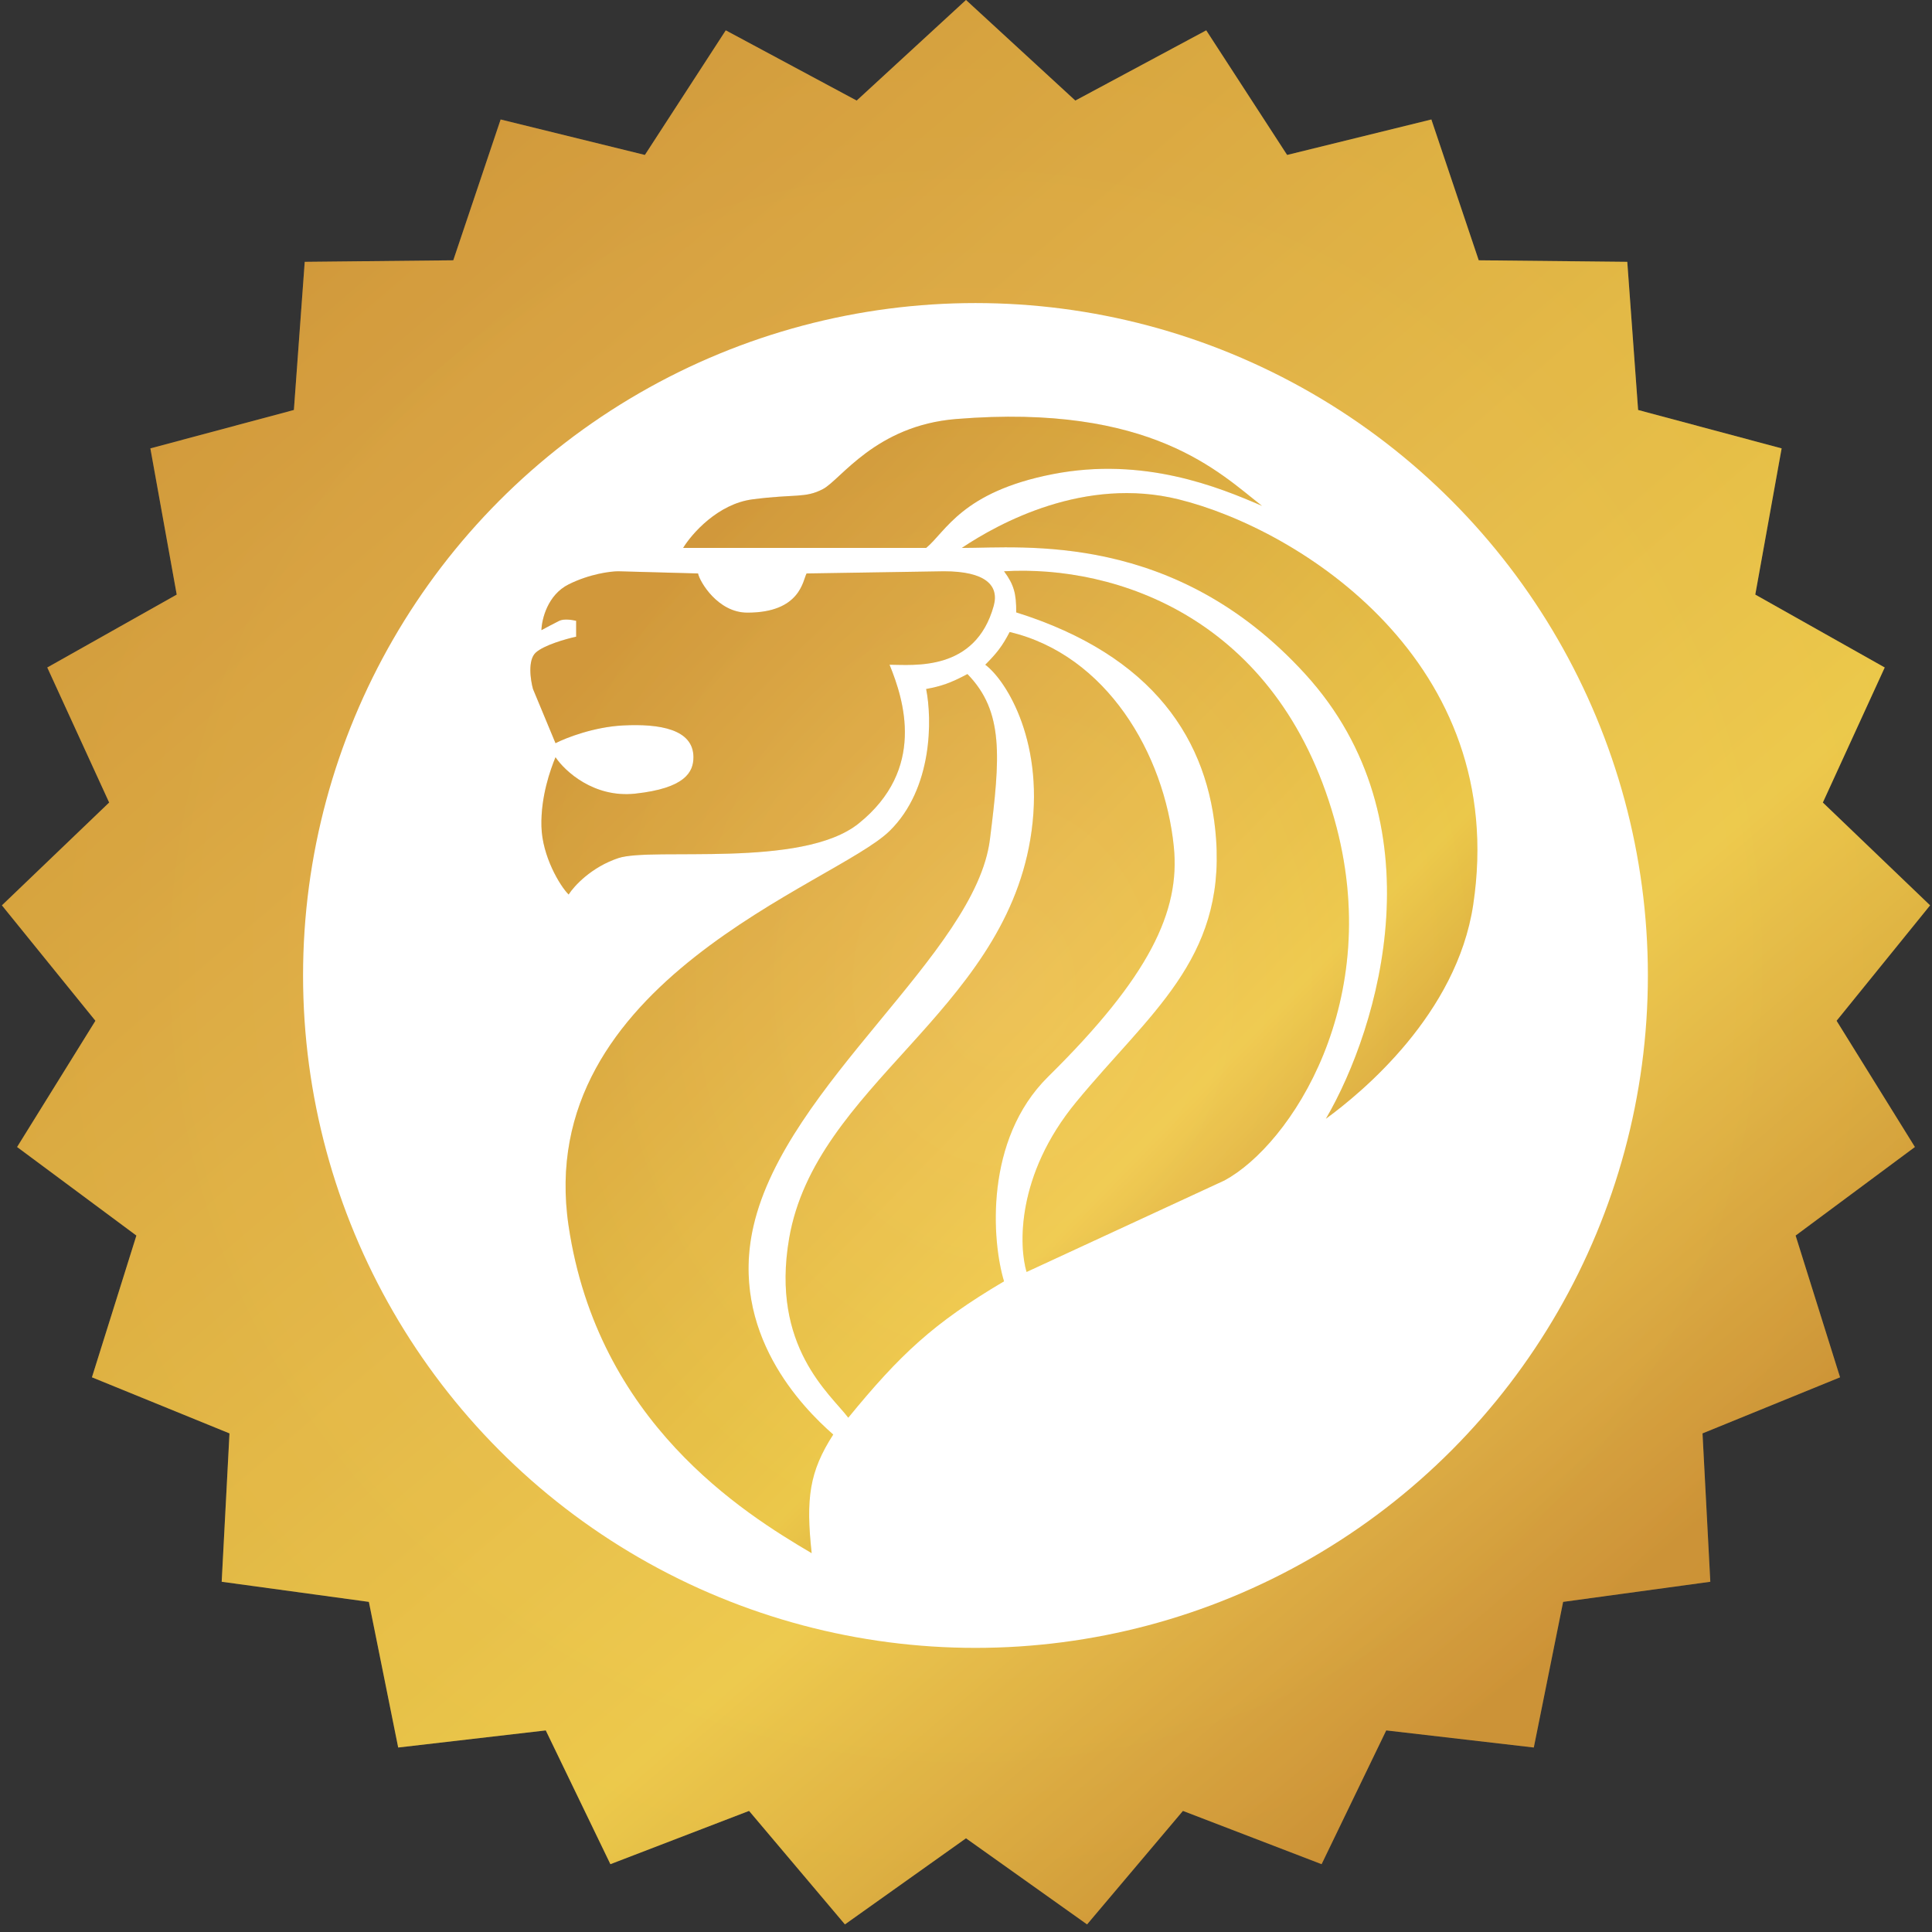
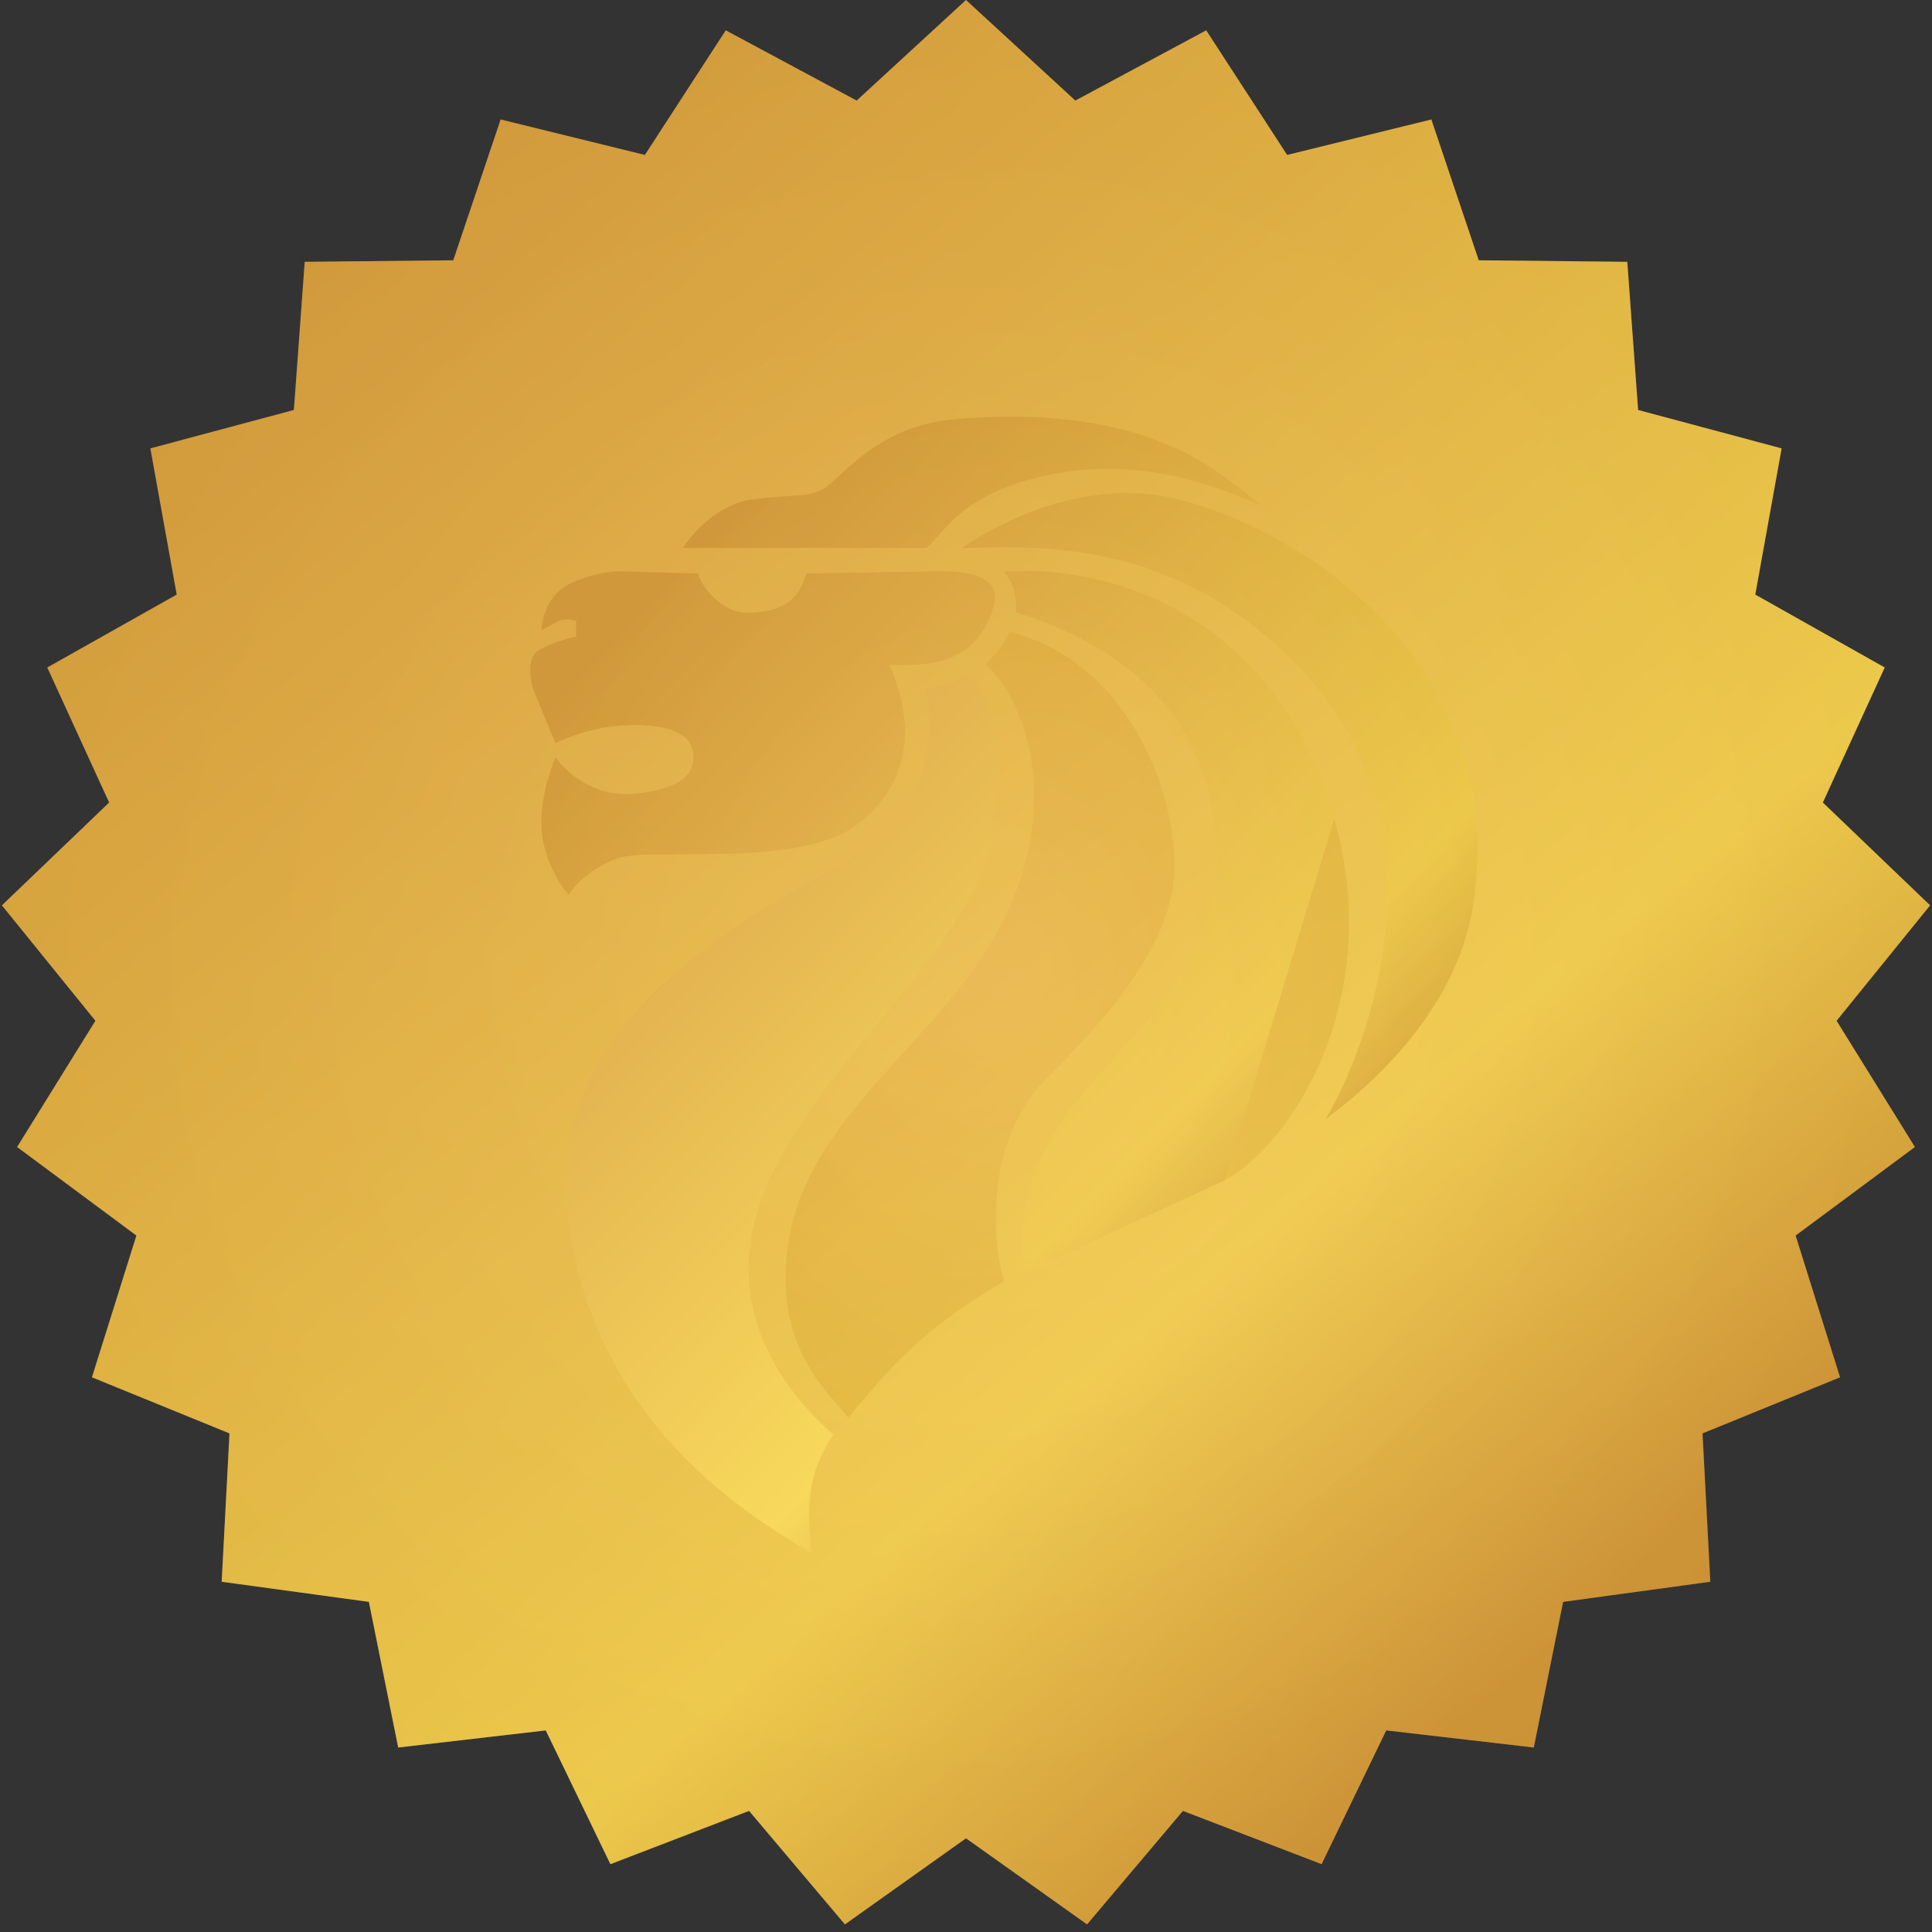
<svg xmlns="http://www.w3.org/2000/svg" width="102" height="102" viewBox="0 0 102 102" fill="none">
  <rect x="0" y="0" width="102" height="102" fill="#333333" stroke="none" />
  <path d="M51 0L56.772 5.31L63.683 1.602L67.953 8.181L75.569 6.308L78.069 13.742L85.912 13.823L86.484 21.645L94.061 23.673L92.67 31.392L99.504 35.24L96.237 42.37L101.899 47.798L96.962 53.892L101.097 60.556L94.799 65.231L97.146 72.715L89.884 75.676L90.296 83.509L82.525 84.571L80.977 92.26L73.186 91.357L69.774 98.419L62.453 95.606L57.392 101.598L51 97.053L44.608 101.598L39.547 95.606L32.226 98.419L28.814 91.357L21.023 92.26L19.475 84.571L11.704 83.509L12.116 75.676L4.854 72.715L7.201 65.231L0.903 60.556L5.038 53.892L0.101 47.798L5.763 42.37L2.496 35.24L9.33 31.392L7.939 23.673L15.516 21.645L16.088 13.823L23.931 13.742L26.431 6.308L34.047 8.181L38.317 1.602L45.228 5.31L51 0Z" fill="url(#paint0_linear)" />
  <path d="M51 0L56.772 5.31L63.683 1.602L67.953 8.181L75.569 6.308L78.069 13.742L85.912 13.823L86.484 21.645L94.061 23.673L92.67 31.392L99.504 35.24L96.237 42.37L101.899 47.798L96.962 53.892L101.097 60.556L94.799 65.231L97.146 72.715L89.884 75.676L90.296 83.509L82.525 84.571L80.977 92.26L73.186 91.357L69.774 98.419L62.453 95.606L57.392 101.598L51 97.053L44.608 101.598L39.547 95.606L32.226 98.419L28.814 91.357L21.023 92.26L19.475 84.571L11.704 83.509L12.116 75.676L4.854 72.715L7.201 65.231L0.903 60.556L5.038 53.892L0.101 47.798L5.763 42.37L2.496 35.24L9.33 31.392L7.939 23.673L15.516 21.645L16.088 13.823L23.931 13.742L26.431 6.308L34.047 8.181L38.317 1.602L45.228 5.31L51 0Z" fill="url(#paint1_radial)" fill-opacity="0.2" />
-   <circle cx="51.5" cy="51.5" r="34" fill="white" stroke="white" stroke-width="3" />
  <path d="M49.837 30.161L42.583 30.276C42.385 30.638 42.265 32.345 39.458 32.345C37.896 32.345 36.937 30.703 36.854 30.276L32.647 30.161C32.234 30.161 31.131 30.299 30.021 30.852C28.912 31.404 28.601 32.693 28.585 33.269C28.799 33.154 29.288 32.894 29.526 32.776C29.764 32.657 30.219 32.726 30.418 32.776V33.614C29.889 33.729 28.723 34.058 28.287 34.452C27.851 34.847 28.007 35.899 28.139 36.376L29.328 39.237C29.873 38.957 31.349 38.379 32.895 38.3C34.827 38.201 36.61 38.497 36.61 39.977C36.61 40.767 36.164 41.615 33.538 41.9C31.359 42.137 29.823 40.717 29.328 39.977C29.064 40.618 28.545 42.048 28.585 43.627C28.624 45.205 29.559 46.767 30.021 47.227C30.302 46.783 31.22 45.777 32.647 45.303C34.43 44.712 42.343 45.873 45.329 43.479C48.896 40.618 47.723 36.952 46.964 35.094C48.202 35.094 51.495 35.488 52.463 31.986C52.762 30.901 52.017 30.161 49.837 30.161Z" fill="url(#paint2_linear)" />
  <path d="M49.837 30.161L42.583 30.276C42.385 30.638 42.265 32.345 39.458 32.345C37.896 32.345 36.937 30.703 36.854 30.276L32.647 30.161C32.234 30.161 31.131 30.299 30.021 30.852C28.912 31.404 28.601 32.693 28.585 33.269C28.799 33.154 29.288 32.894 29.526 32.776C29.764 32.657 30.219 32.726 30.418 32.776V33.614C29.889 33.729 28.723 34.058 28.287 34.452C27.851 34.847 28.007 35.899 28.139 36.376L29.328 39.237C29.873 38.957 31.349 38.379 32.895 38.3C34.827 38.201 36.61 38.497 36.61 39.977C36.61 40.767 36.164 41.615 33.538 41.9C31.359 42.137 29.823 40.717 29.328 39.977C29.064 40.618 28.545 42.048 28.585 43.627C28.624 45.205 29.559 46.767 30.021 47.227C30.302 46.783 31.22 45.777 32.647 45.303C34.43 44.712 42.343 45.873 45.329 43.479C48.896 40.618 47.723 36.952 46.964 35.094C48.202 35.094 51.495 35.488 52.463 31.986C52.762 30.901 52.017 30.161 49.837 30.161Z" fill="url(#paint3_radial)" fill-opacity="0.2" />
  <path d="M36.065 28.928H48.896C49.936 28.073 50.777 25.969 55.582 25.032C60.388 24.095 64.352 25.722 66.631 26.709C64.402 24.982 60.812 21.284 50.481 22.122C46.221 22.467 44.388 25.328 43.446 25.821C42.505 26.314 42.01 26.067 39.731 26.363C37.908 26.6 36.527 28.172 36.065 28.928Z" fill="url(#paint4_linear)" />
  <path d="M36.065 28.928H48.896C49.936 28.073 50.777 25.969 55.582 25.032C60.388 24.095 64.352 25.722 66.631 26.709C64.402 24.982 60.812 21.284 50.481 22.122C46.221 22.467 44.388 25.328 43.446 25.821C42.505 26.314 42.01 26.067 39.731 26.363C37.908 26.6 36.527 28.172 36.065 28.928Z" fill="url(#paint5_radial)" fill-opacity="0.2" />
  <path d="M62.222 26.363C57.268 25.141 52.743 27.613 50.778 28.928C54.048 28.928 62.024 28.04 68.91 35.587C76.021 43.38 72.84 54.198 70 59.065C71.915 57.667 76.908 53.541 77.777 47.77C79.709 34.946 68.612 27.94 62.222 26.363Z" fill="url(#paint6_linear)" />
  <path d="M62.222 26.363C57.268 25.141 52.743 27.613 50.778 28.928C54.048 28.928 62.024 28.04 68.91 35.587C76.021 43.38 72.84 54.198 70 59.065C71.915 57.667 76.908 53.541 77.777 47.77C79.709 34.946 68.612 27.94 62.222 26.363Z" fill="url(#paint7_radial)" fill-opacity="0.2" />
-   <path d="M70.444 43.232C67.435 32.61 58.903 29.816 53.008 30.161C53.536 30.87 53.658 31.355 53.651 32.331C60.884 34.6 63.836 39.068 64.204 44.317C64.649 50.68 60.686 53.491 56.822 58.177C53.628 62.05 53.8 65.822 54.197 67.154L64.649 62.32C68.117 60.446 73.169 52.85 70.444 43.232Z" fill="url(#paint8_linear)" />
+   <path d="M70.444 43.232C67.435 32.61 58.903 29.816 53.008 30.161C53.536 30.87 53.658 31.355 53.651 32.331C60.884 34.6 63.836 39.068 64.204 44.317C64.649 50.68 60.686 53.491 56.822 58.177C53.628 62.05 53.8 65.822 54.197 67.154L64.649 62.32Z" fill="url(#paint8_linear)" />
  <path d="M70.444 43.232C67.435 32.61 58.903 29.816 53.008 30.161C53.536 30.87 53.658 31.355 53.651 32.331C60.884 34.6 63.836 39.068 64.204 44.317C64.649 50.68 60.686 53.491 56.822 58.177C53.628 62.05 53.8 65.822 54.197 67.154L64.649 62.32C68.117 60.446 73.169 52.85 70.444 43.232Z" fill="url(#paint9_radial)" fill-opacity="0.2" />
-   <path d="M52.017 35.094C52.622 34.488 52.915 34.117 53.305 33.367C58.407 34.575 61.477 39.78 61.973 44.712C62.315 48.115 60.685 51.568 55.335 56.845C51.966 60.168 52.364 65.526 53.008 67.647C49.263 69.862 47.523 71.506 44.784 74.848C43.843 73.599 40.676 71.097 41.663 65.378C43.05 57.338 52.859 53.491 54.395 44.317C55.237 39.286 53.14 35.932 52.017 35.094Z" fill="url(#paint10_linear)" />
  <path d="M52.017 35.094C52.622 34.488 52.915 34.117 53.305 33.367C58.407 34.575 61.477 39.78 61.973 44.712C62.315 48.115 60.685 51.568 55.335 56.845C51.966 60.168 52.364 65.526 53.008 67.647C49.263 69.862 47.523 71.506 44.784 74.848C43.843 73.599 40.676 71.097 41.663 65.378C43.05 57.338 52.859 53.491 54.395 44.317C55.237 39.286 53.14 35.932 52.017 35.094Z" fill="url(#paint11_radial)" fill-opacity="0.2" />
  <path d="M48.896 36.376C49.699 36.226 50.172 36.068 51.075 35.587C53.008 37.56 52.808 39.977 52.263 44.317C51.506 50.344 41.501 57.218 39.779 64.737C38.491 70.36 42.356 74.306 43.991 75.736C42.724 77.703 42.541 79.114 42.852 82C39.219 79.863 31.567 75.075 30.021 64.737C28.089 51.814 44.09 46.685 46.964 43.873C49.262 41.624 49.209 37.938 48.896 36.376Z" fill="url(#paint12_linear)" />
-   <path d="M48.896 36.376C49.699 36.226 50.172 36.068 51.075 35.587C53.008 37.56 52.808 39.977 52.263 44.317C51.506 50.344 41.501 57.218 39.779 64.737C38.491 70.36 42.356 74.306 43.991 75.736C42.724 77.703 42.541 79.114 42.852 82C39.219 79.863 31.567 75.075 30.021 64.737C28.089 51.814 44.09 46.685 46.964 43.873C49.262 41.624 49.209 37.938 48.896 36.376Z" fill="url(#paint13_radial)" fill-opacity="0.2" />
  <defs>
    <linearGradient id="paint0_linear" x1="15" y1="14.4" x2="79.2" y2="89.4" gradientUnits="userSpaceOnUse">
      <stop stop-color="#D79E4A" />
      <stop offset="0.729" stop-color="#F8D95C" />
      <stop offset="1" stop-color="#D19644" />
    </linearGradient>
    <radialGradient id="paint1_radial" cx="0" cy="0" r="1" gradientUnits="userSpaceOnUse" gradientTransform="translate(51 51) rotate(90) scale(51)">
      <stop stop-color="#E4A255" />
      <stop offset="0.37" stop-color="#D49735" />
      <stop offset="1" stop-color="#B88400" />
    </radialGradient>
    <linearGradient id="paint2_linear" x1="35.353" y1="30.471" x2="73.561" y2="67.667" gradientUnits="userSpaceOnUse">
      <stop stop-color="#D79E4A" />
      <stop offset="0.729" stop-color="#F8D95C" />
      <stop offset="1" stop-color="#D19644" />
    </linearGradient>
    <radialGradient id="paint3_radial" cx="0" cy="0" r="1" gradientUnits="userSpaceOnUse" gradientTransform="translate(53 52) rotate(90) scale(30 25)">
      <stop stop-color="#E4A255" />
      <stop offset="0.37" stop-color="#D49735" />
      <stop offset="1" stop-color="#B88400" />
    </radialGradient>
    <linearGradient id="paint4_linear" x1="35.353" y1="30.471" x2="73.561" y2="67.667" gradientUnits="userSpaceOnUse">
      <stop stop-color="#D79E4A" />
      <stop offset="0.729" stop-color="#F8D95C" />
      <stop offset="1" stop-color="#D19644" />
    </linearGradient>
    <radialGradient id="paint5_radial" cx="0" cy="0" r="1" gradientUnits="userSpaceOnUse" gradientTransform="translate(53 52) rotate(90) scale(30 25)">
      <stop stop-color="#E4A255" />
      <stop offset="0.37" stop-color="#D49735" />
      <stop offset="1" stop-color="#B88400" />
    </radialGradient>
    <linearGradient id="paint6_linear" x1="35.353" y1="30.471" x2="73.561" y2="67.667" gradientUnits="userSpaceOnUse">
      <stop stop-color="#D79E4A" />
      <stop offset="0.729" stop-color="#F8D95C" />
      <stop offset="1" stop-color="#D19644" />
    </linearGradient>
    <radialGradient id="paint7_radial" cx="0" cy="0" r="1" gradientUnits="userSpaceOnUse" gradientTransform="translate(53 52) rotate(90) scale(30 25)">
      <stop stop-color="#E4A255" />
      <stop offset="0.37" stop-color="#D49735" />
      <stop offset="1" stop-color="#B88400" />
    </radialGradient>
    <linearGradient id="paint8_linear" x1="35.353" y1="30.471" x2="73.561" y2="67.667" gradientUnits="userSpaceOnUse">
      <stop stop-color="#D79E4A" />
      <stop offset="0.729" stop-color="#F8D95C" />
      <stop offset="1" stop-color="#D19644" />
    </linearGradient>
    <radialGradient id="paint9_radial" cx="0" cy="0" r="1" gradientUnits="userSpaceOnUse" gradientTransform="translate(53 52) rotate(90) scale(30 25)">
      <stop stop-color="#E4A255" />
      <stop offset="0.37" stop-color="#D49735" />
      <stop offset="1" stop-color="#B88400" />
    </radialGradient>
    <linearGradient id="paint10_linear" x1="35.353" y1="30.471" x2="73.561" y2="67.667" gradientUnits="userSpaceOnUse">
      <stop stop-color="#D79E4A" />
      <stop offset="0.729" stop-color="#F8D95C" />
      <stop offset="1" stop-color="#D19644" />
    </linearGradient>
    <radialGradient id="paint11_radial" cx="0" cy="0" r="1" gradientUnits="userSpaceOnUse" gradientTransform="translate(53 52) rotate(90) scale(30 25)">
      <stop stop-color="#E4A255" />
      <stop offset="0.37" stop-color="#D49735" />
      <stop offset="1" stop-color="#B88400" />
    </radialGradient>
    <linearGradient id="paint12_linear" x1="35.353" y1="30.471" x2="73.561" y2="67.667" gradientUnits="userSpaceOnUse">
      <stop stop-color="#D79E4A" />
      <stop offset="0.729" stop-color="#F8D95C" />
      <stop offset="1" stop-color="#D19644" />
    </linearGradient>
    <radialGradient id="paint13_radial" cx="0" cy="0" r="1" gradientUnits="userSpaceOnUse" gradientTransform="translate(53 52) rotate(90) scale(30 25)">
      <stop stop-color="#E4A255" />
      <stop offset="0.37" stop-color="#D49735" />
      <stop offset="1" stop-color="#B88400" />
    </radialGradient>
  </defs>
</svg>